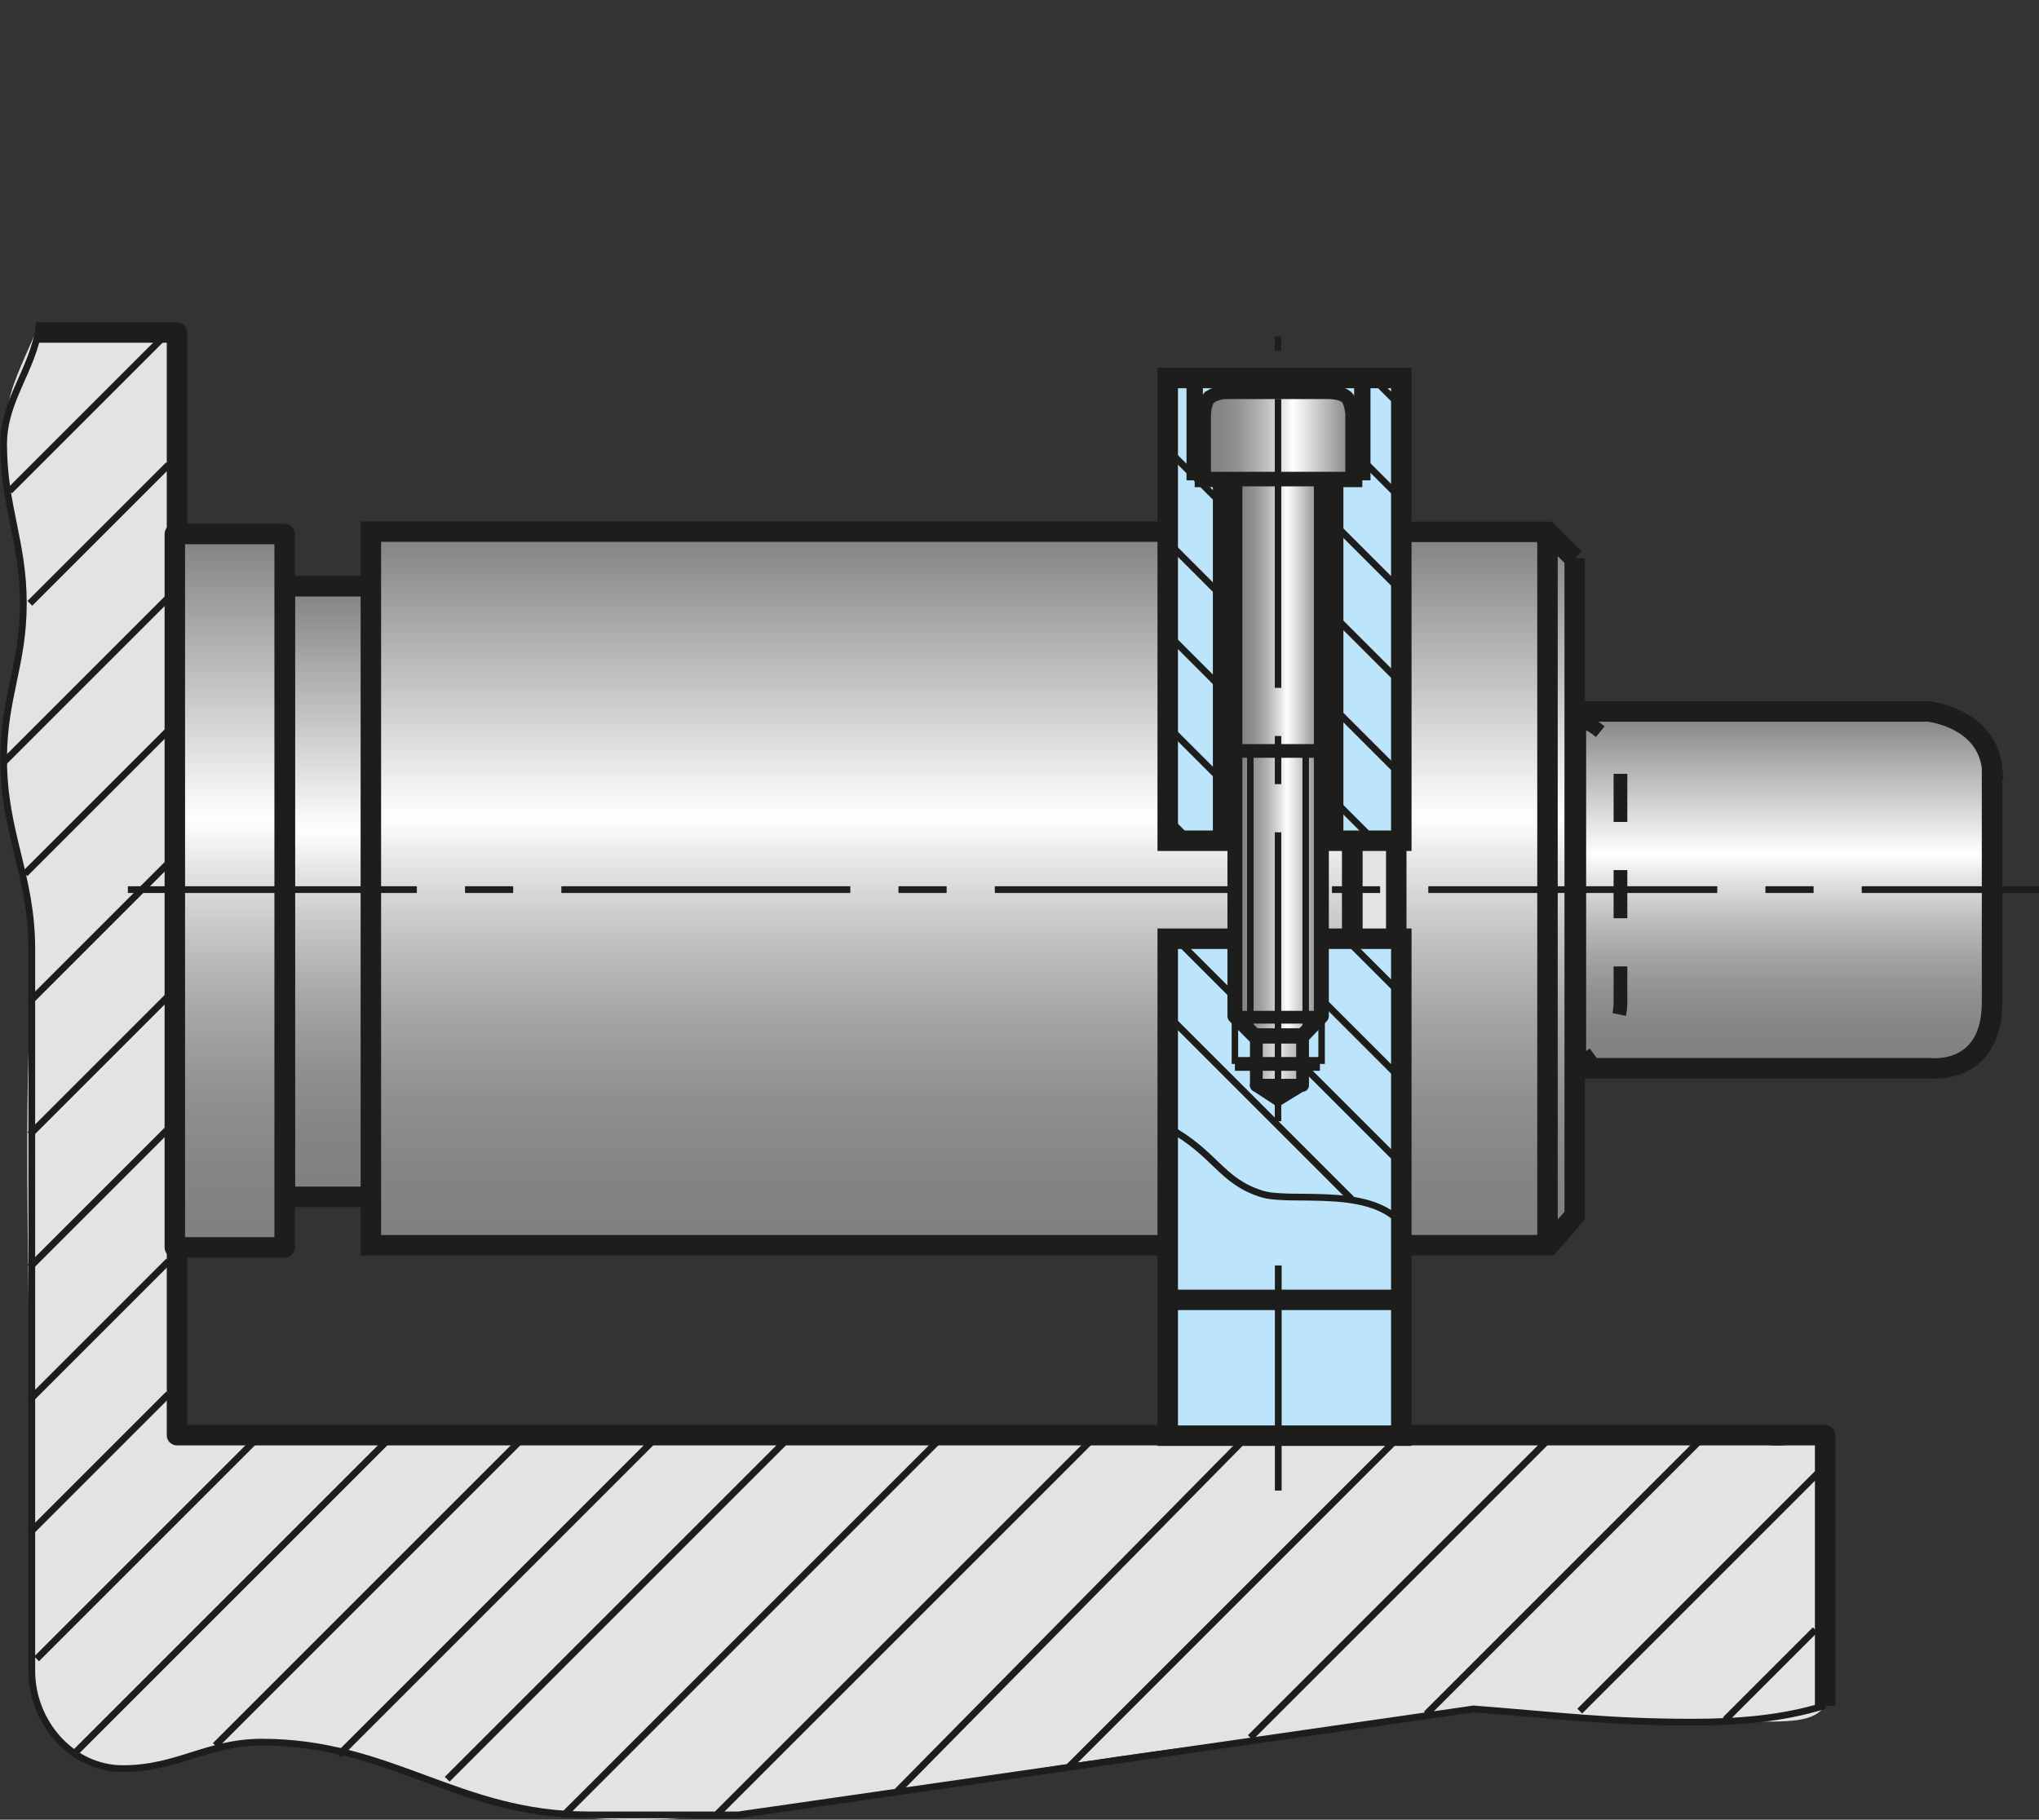
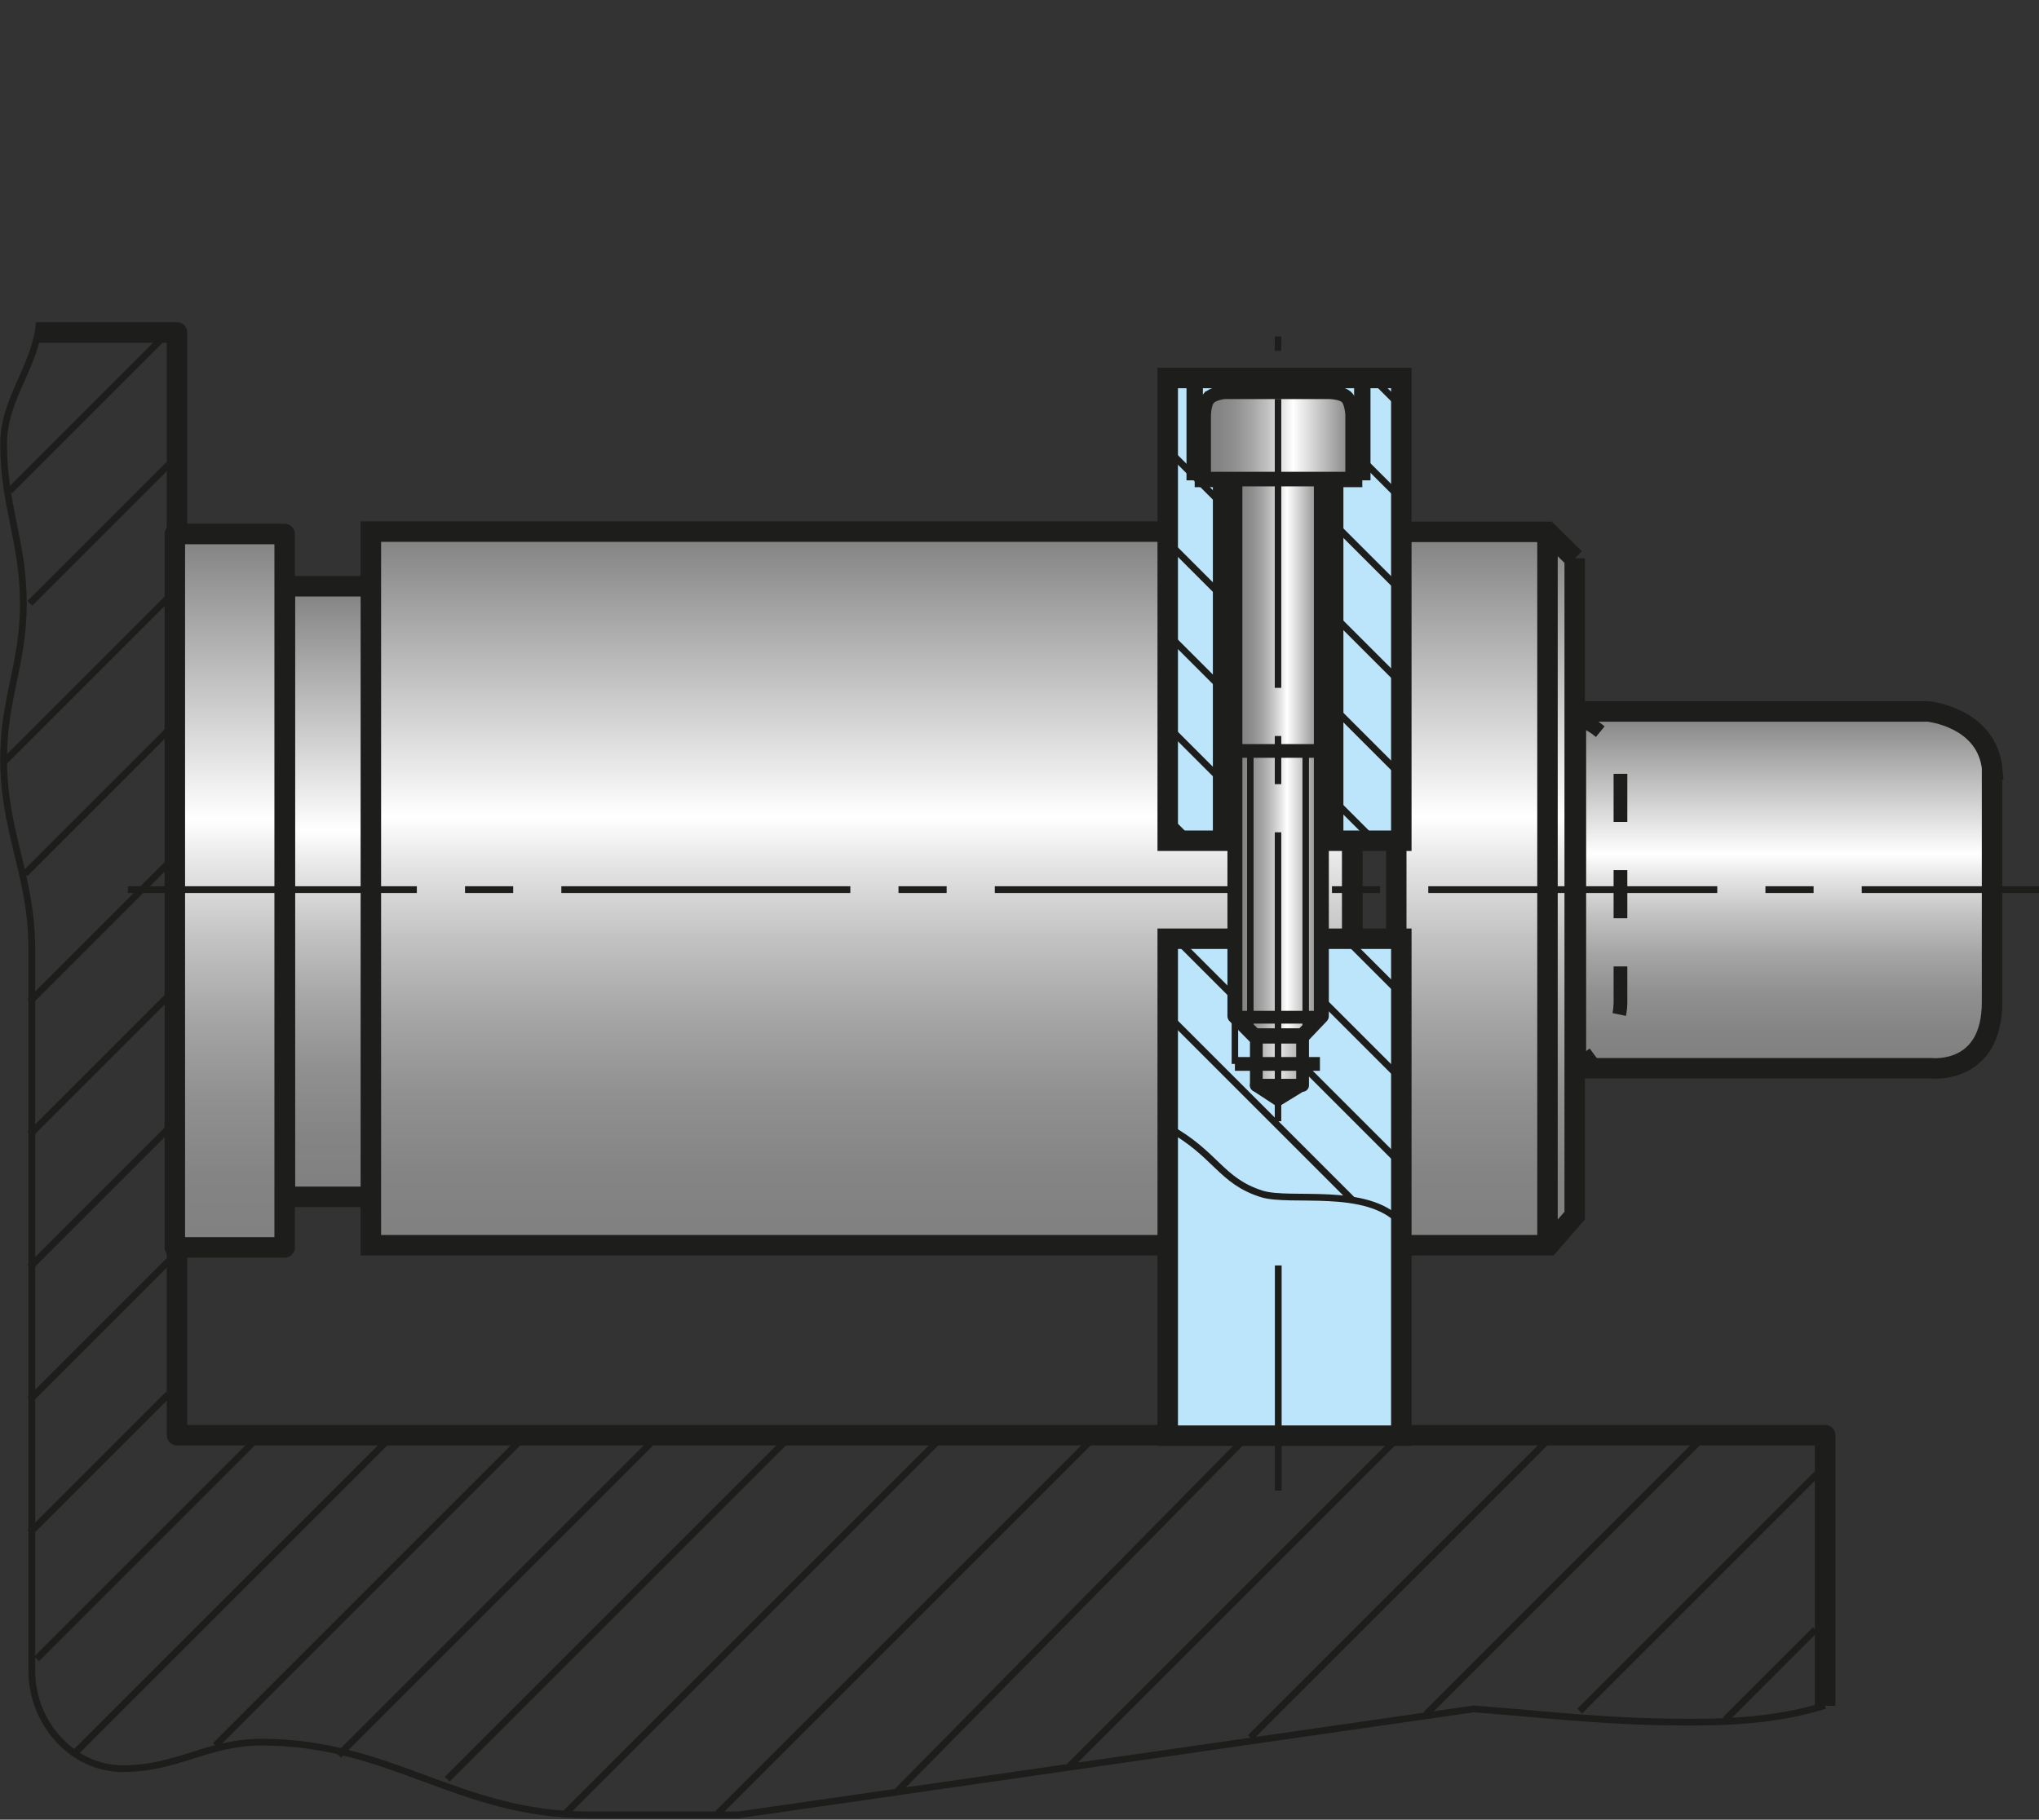
<svg xmlns="http://www.w3.org/2000/svg" xmlns:xlink="http://www.w3.org/1999/xlink" id="Ebene_2" viewBox="0 0 84.67 75.58">
  <rect x="0" y="0" width="84.67" height="75.58" fill="#333333" stroke="none" />
  <defs>
    <linearGradient id="Neues_Verlaufsfeld_3" data-name="Neues Verlaufsfeld 3" x1="13.64" y1="49.71" x2="13.64" y2="24.35" gradientUnits="userSpaceOnUse">
      <stop offset="0" stop-color="gray" />
      <stop offset=".1" stop-color="#848484" />
      <stop offset=".21" stop-color="#909090" />
      <stop offset=".32" stop-color="#a5a5a5" />
      <stop offset=".43" stop-color="#c2c2c2" />
      <stop offset=".54" stop-color="#e7e7e7" />
      <stop offset=".6" stop-color="#fff" />
      <stop offset="1" stop-color="gray" />
    </linearGradient>
    <linearGradient id="Neues_Verlaufsfeld_3-2" data-name="Neues Verlaufsfeld 3" x1="74.08" y1="44.37" x2="74.08" y2="29.55" xlink:href="#Neues_Verlaufsfeld_3" />
    <linearGradient id="Neues_Verlaufsfeld_3-3" data-name="Neues Verlaufsfeld 3" x1="35.78" y1="51.72" x2="35.78" y2="22.08" xlink:href="#Neues_Verlaufsfeld_3" />
    <linearGradient id="Neues_Verlaufsfeld_3-4" data-name="Neues Verlaufsfeld 3" x1="9.54" y1="51.81" x2="9.54" y2="22.18" xlink:href="#Neues_Verlaufsfeld_3" />
    <linearGradient id="Neues_Verlaufsfeld_3-5" data-name="Neues Verlaufsfeld 3" x1="61.68" y1="51.72" x2="61.68" y2="22.08" xlink:href="#Neues_Verlaufsfeld_3" />
    <clipPath id="clippath">
      <polygon points="58.19 15.7 58.19 34.92 48.49 34.92 48.49 15.7 58.19 15.7 58.19 15.7" style="fill: none;" />
    </clipPath>
    <linearGradient id="Neues_Verlaufsfeld_3-6" data-name="Neues Verlaufsfeld 3" x1="51.28" y1="31.46" x2="54.87" y2="31.46" xlink:href="#Neues_Verlaufsfeld_3" />
    <linearGradient id="Neues_Verlaufsfeld_4" data-name="Neues Verlaufsfeld 4" x1="52.17" y1="44.08" x2="54.09" y2="44.08" gradientUnits="userSpaceOnUse">
      <stop offset="0" stop-color="#a6a6a6" />
      <stop offset=".5" stop-color="#e6e6e6" />
      <stop offset=".5" stop-color="#e6e6e6" />
      <stop offset="1" stop-color="#a6a6a6" />
    </linearGradient>
    <linearGradient id="Neues_Verlaufsfeld_3-7" data-name="Neues Verlaufsfeld 3" x1="50" y1="18.08" x2="56.15" y2="18.08" xlink:href="#Neues_Verlaufsfeld_3" />
  </defs>
-   <path d="M1.48,13.81c-.65,1.48-1.08,2.36-1.16,3.22-.14,1.42,0,2.66.08,3.36.1.86.19,1.09.35,2.42.1.84.19,1.57.21,2.25.04,1.37-.22,1.77-.49,3.59-.23,1.57-.45,3.11-.16,4.96.2,1.24.42,1.29.71,2.69.42,1.96.35,3.54.28,4.75-.38,6.27,0,12.95,0,27.77,0,.77.07,2.48,1.24,3.57,1.19,1.11,2.99,1.04,3.33,1.03,1.34-.05,1.73-.55,3.05-.91,1.8-.49,3.29-.17,5.25.26,2.4.52,2.56,1.07,5.74,1.91.74.19,1.94.51,3.47.71,2.1.28,3.93.24,6.64,0,3.57-.32,6.28-.79,7.17-.94,13.23-2.28,13.36-1.88,22.02-3.25.28-.04,1-.16,1.96-.2,1.87-.09,2.92.17,4.55.38.28.04.3.03,6.77.12,1.8.02,2.83.04,3.28-.64.32-.48.12-.98,0-2.35-.05-.57-.03-1.48,0-3.31.07-3.65.65-5.26,0-5.59-.43-.22-.8.44-1.97.43-.83,0-1.17-.34-1.92-.54-1.17-.31-1.86.11-3.31.38-.63.12-2.1.08-5,0-2.55-.07-3.12-.12-4.46-.15-2.73-.08-4.69-.03-6.15,0-.97.02-7.65.41-21,.15-20.15-.38-21.91.68-20.92-.31.28-.28-3.38.65-3.7.03-.17-.33-.34-.17,0-.95.65-1.49.17-3,0-3.69-.27-1.13.07-1.04,0-18.02-.06-14.52-.31-13.47-.08-14.77.5-2.93.17-6.76.08-8.37-.03-.5-.82-.04-2.22,0-1.65.04-2.79.2-3.65,0Z" style="fill: #e3e3e2;" />
  <g id="Ebene_1">
    <g>
      <polyline points="1.48 13.81 7.35 13.81 7.35 59.61 75.79 59.61 75.79 70.85" style="fill: none; stroke: #1d1d1b; stroke-linejoin: round; stroke-width: .85px;" />
      <polygon points="15.45 24.35 15.45 49.71 11.83 49.71 11.83 24.35 15.45 24.35 15.45 24.35" style="fill: #e3e3e3;" />
      <polygon points="15.45 24.35 15.45 49.71 11.83 49.71 11.83 24.35 15.45 24.35 15.45 24.35" style="fill: url(#Neues_Verlaufsfeld_3); stroke: #1d1d1b; stroke-linecap: round; stroke-linejoin: round; stroke-width: .85px;" />
-       <path d="M58,22.08v29.63s-.89-1.59-1.85,0v-29.63c.84,1.29,1.85,0,1.85,0h0Z" style="fill: #e3e3e3;" />
      <path d="M58,22.08v29.63s-.89-1.59-1.85,0v-29.63c.84,1.29,1.85,0,1.85,0h0Z" style="fill: none; stroke: #1d1d1b; stroke-linecap: round; stroke-linejoin: round; stroke-width: .85px;" />
      <path d="M82.72,31.96v9.65c.01,3.05-2.53,2.76-2.53,2.76h-14.75v-14.82h14.63s2.45.24,2.66,2.41h0Z" style="fill: url(#Neues_Verlaufsfeld_3-2); stroke: #1d1d1b; stroke-miterlimit: 3.86; stroke-width: .85px;" />
      <polygon points="56.15 22.08 56.15 51.72 15.4 51.72 15.4 22.08 56.15 22.08 56.15 22.08" style="fill: #e3e3e3;" />
      <polygon points="56.15 22.08 56.15 51.72 15.4 51.72 15.4 22.08 56.15 22.08 56.15 22.08" style="fill: url(#Neues_Verlaufsfeld_3-3); stroke: #1d1d1b; stroke-miterlimit: 3.86; stroke-width: .85px;" />
      <polygon points="11.82 22.18 11.82 51.81 7.26 51.81 7.26 22.18 11.82 22.18 11.82 22.18" style="fill: #e3e3e3;" />
      <polygon points="11.82 22.18 11.82 51.81 7.26 51.81 7.26 22.18 11.82 22.18 11.82 22.18" style="fill: url(#Neues_Verlaufsfeld_3-4); stroke: #1d1d1b; stroke-linecap: round; stroke-linejoin: round; stroke-width: .85px;" />
      <path d="M64.63,29.63s2.45.22,2.66,2.4v9.65c-.07,2.27-2.54,2.76-2.54,2.76" style="fill: none; stroke: #1d1d1b; stroke-dasharray: 2 2; stroke-miterlimit: 3.86; stroke-width: .57px;" />
      <polygon points="65.39 23.19 65.39 50.49 64.32 51.72 57.98 51.72 57.98 22.08 64.26 22.08 65.39 23.19 65.39 23.19" style="fill: #fff;" />
      <path d="M65.39,23.19v27.3l-1.07,1.23h-6.34v-29.63h6.28l1.13,1.11h0ZM64.26,22.08v29.59" style="fill: url(#Neues_Verlaufsfeld_3-5); stroke: #1d1d1b; stroke-miterlimit: 3.86; stroke-width: .85px;" />
      <line x1="5.31" y1="36.95" x2="84.67" y2="36.95" style="fill: none; stroke: #1d1d1b; stroke-dasharray: 12 2 2 2; stroke-miterlimit: 3.86; stroke-width: .28px;" />
      <polygon points="58.19 15.7 58.19 34.92 48.49 34.92 48.49 15.7 58.19 15.7 58.19 15.7" style="fill: #bce4fa;" />
      <g style="clip-path: url(#clippath);">
        <path d="M45.23.1l18.25,18.25M45.23,3.93l18.25,18.25M56.63,19.16l6.85,6.85M55.54,21.9l7.94,7.94M45.23,15.42l18.25,18.25M45.23,19.25l18.25,18.25M45.23,23.08l18.25,18.25M45.23,26.91l18.25,18.25M45.23,30.73l18.25,18.25M45.23,34.56l18.25,18.25" style="fill: none; stroke: #1d1d1b; stroke-miterlimit: 3.86; stroke-width: .28px;" />
      </g>
      <polygon points="58.19 15.7 58.19 34.92 48.49 34.92 48.49 15.7 58.19 15.7 58.19 15.7" style="fill: none; stroke: #1d1d1b; stroke-miterlimit: 3.86; stroke-width: .85px;" />
      <polygon points="58.19 38.99 58.19 59.63 48.49 59.63 48.49 38.99 58.19 38.99 58.19 38.99" style="fill: #bce4fa;" />
      <polygon points="58.19 38.99 58.19 59.63 48.49 59.63 48.49 38.99 58.19 38.99 58.19 38.99" style="fill: none; stroke: #1d1d1b; stroke-miterlimit: 3.86; stroke-width: .85px;" />
-       <line x1="48.49" y1="53.99" x2="58.11" y2="53.99" style="fill: none; stroke: #1d1d1b; stroke-linejoin: round; stroke-width: .85px;" />
      <path d="M18.57,73.9l14.32-14.32M14.06,72.9l13.38-13.38M8.94,72.5l13-13M3.12,72.8l13.31-13.31M1.52,68.9l9.15-9.15M1.24,63.66l5.76-5.76M1.24,58.14l5.76-5.76M1.24,52.63l5.76-5.76M1.24,47.12l5.76-5.76M1.24,41.6l5.76-5.76M1.04,36.29l5.96-5.96M.14,31.67l6.86-6.86M1.24,25.06l5.76-5.76M.4,20.39l6.6-6.6" style="fill: none; stroke: #1d1d1b; stroke-miterlimit: 3.86; stroke-width: .28px;" />
      <path d="M48.49,46.82c2.02,1.11,2.19,2.23,3.91,2.77,1.19.37,4.34-.33,5.74,1.16M55.95,39.06l2.01,2.01M53.57,40.2l4.4,4.4M48.9,39.06l9.06,9.06M48.55,42.23l7.64,7.64" style="fill: none; stroke: #1d1d1b; stroke-linejoin: round; stroke-width: .28px;" />
      <path d="M49.61,15.73v4.22M56.57,15.73v4.22" style="fill: none; stroke: #1d1d1b; stroke-linejoin: round; stroke-width: .68px;" />
      <line x1="49.61" y1="19.95" x2="56.57" y2="19.95" style="fill: none; stroke: #1d1d1b; stroke-linejoin: round; stroke-width: .57px;" />
      <line x1="53.08" y1="52.56" x2="53.08" y2="61.91" style="fill: none; stroke: #1d1d1b; stroke-dasharray: 12 2 2 2; stroke-linejoin: round; stroke-width: .28px;" />
      <path d="M1.63,13.54c-.27,1.86-1.48,3.06-1.48,4.92,0,2.54.82,4.06.82,6.6s-.82,3.92-.82,6.46c0,3.09,1.17,4.81,1.17,7.91v29.97c0,2.13,1.65,4.06,3.78,4.06,2.27,0,3.51-1.1,5.77-1.1,5.36,0,8.18,3.02,13.54,3.02h6.26l30.52-4.4c3.51.27,5.57.55,9.07.55,1.92,0,3.74-.14,5.52-.69M23.41,75.39l15.69-15.69M29.74,75.39l15.57-15.57M37.22,74.44l14.53-14.74M44.36,73.41l13.83-13.83M51.92,72.17l12.63-12.63M59.23,71.19l11.35-11.35M65.6,71.07l9.94-9.94M71.64,71.43l3.74-3.74" style="fill: none; stroke: #1d1d1b; stroke-miterlimit: 3.86; stroke-width: .28px;" />
      <polygon points="50.69 19.93 55.46 19.93 55.46 34.88 50.69 34.88 50.69 19.93 50.69 19.93" style="fill: #fff;" />
      <polygon points="50.69 19.93 55.46 19.93 55.46 34.88 50.69 34.88 50.69 19.93 50.69 19.93" style="fill: none; stroke: #1d1d1b; stroke-miterlimit: 3.86; stroke-width: .65px;" />
      <polygon points="51.28 19.89 51.28 42.2 52.09 43.02 54.09 43.02 54.87 42.2 54.87 19.89 51.28 19.89 51.28 19.89" style="fill: url(#Neues_Verlaufsfeld_3-6); stroke: #1d1d1b; stroke-linejoin: round; stroke-width: .62px;" />
      <line x1="51.28" y1="31.19" x2="54.87" y2="31.19" style="fill: none; stroke: #1d1d1b; stroke-linejoin: round; stroke-width: .57px;" />
      <path d="M51.92,31.19v11.53M54.22,31.19v11.6" style="fill: none; stroke: #1d1d1b; stroke-miterlimit: 3.86; stroke-width: .27px;" />
      <line x1="51.28" y1="42.25" x2="54.87" y2="42.25" style="fill: none; stroke: #1d1d1b; stroke-linejoin: round; stroke-width: .53px;" />
      <polygon points="52.17 45.08 52.17 43.08 54.09 43.08 54.09 45.08 52.17 45.08 52.17 45.08" style="fill: url(#Neues_Verlaufsfeld_4); stroke: #1d1d1b; stroke-linejoin: round; stroke-width: .53px;" />
-       <line x1="54.88" y1="44.19" x2="54.88" y2="37.4" style="fill: none; stroke: #1d1d1b; stroke-miterlimit: 3.86; stroke-width: .27px;" />
      <line x1="51.28" y1="44.19" x2="54.81" y2="44.19" style="fill: none; stroke: #1d1d1b; stroke-linejoin: round; stroke-width: .57px;" />
      <line x1="51.28" y1="37.4" x2="51.28" y2="44.19" style="fill: none; stroke: #1d1d1b; stroke-miterlimit: 3.86; stroke-width: .27px;" />
      <polygon points="52.17 45.08 53.07 45.67 54.03 45.08 52.17 45.08 52.17 45.08" style="fill: #fff; stroke: #1d1d1b; stroke-linejoin: round; stroke-width: .53px;" />
      <path d="M50.19,16.54c-.19.22-.19.73-.19.73v2.61h6.15v-2.69s-.03-.44-.19-.65c-.22-.28-.89-.25-.89-.25h-4.24s-.46.05-.63.25h0Z" style="fill: url(#Neues_Verlaufsfeld_3-7);" />
      <path d="M50.19,16.54c-.19.22-.19.73-.19.73v2.61h6.15v-2.69s-.03-.44-.19-.65c-.22-.28-.89-.25-.89-.25h-4.24s-.46.05-.63.25h0Z" style="fill: none; stroke: #1d1d1b; stroke-miterlimit: 3.86; stroke-width: .57px;" />
      <line x1="53.07" y1="46.57" x2="53.07" y2="13.97" style="fill: none; stroke: #1d1d1b; stroke-dasharray: 12 2 2 2; stroke-miterlimit: 3.86; stroke-width: .27px;" />
    </g>
  </g>
</svg>